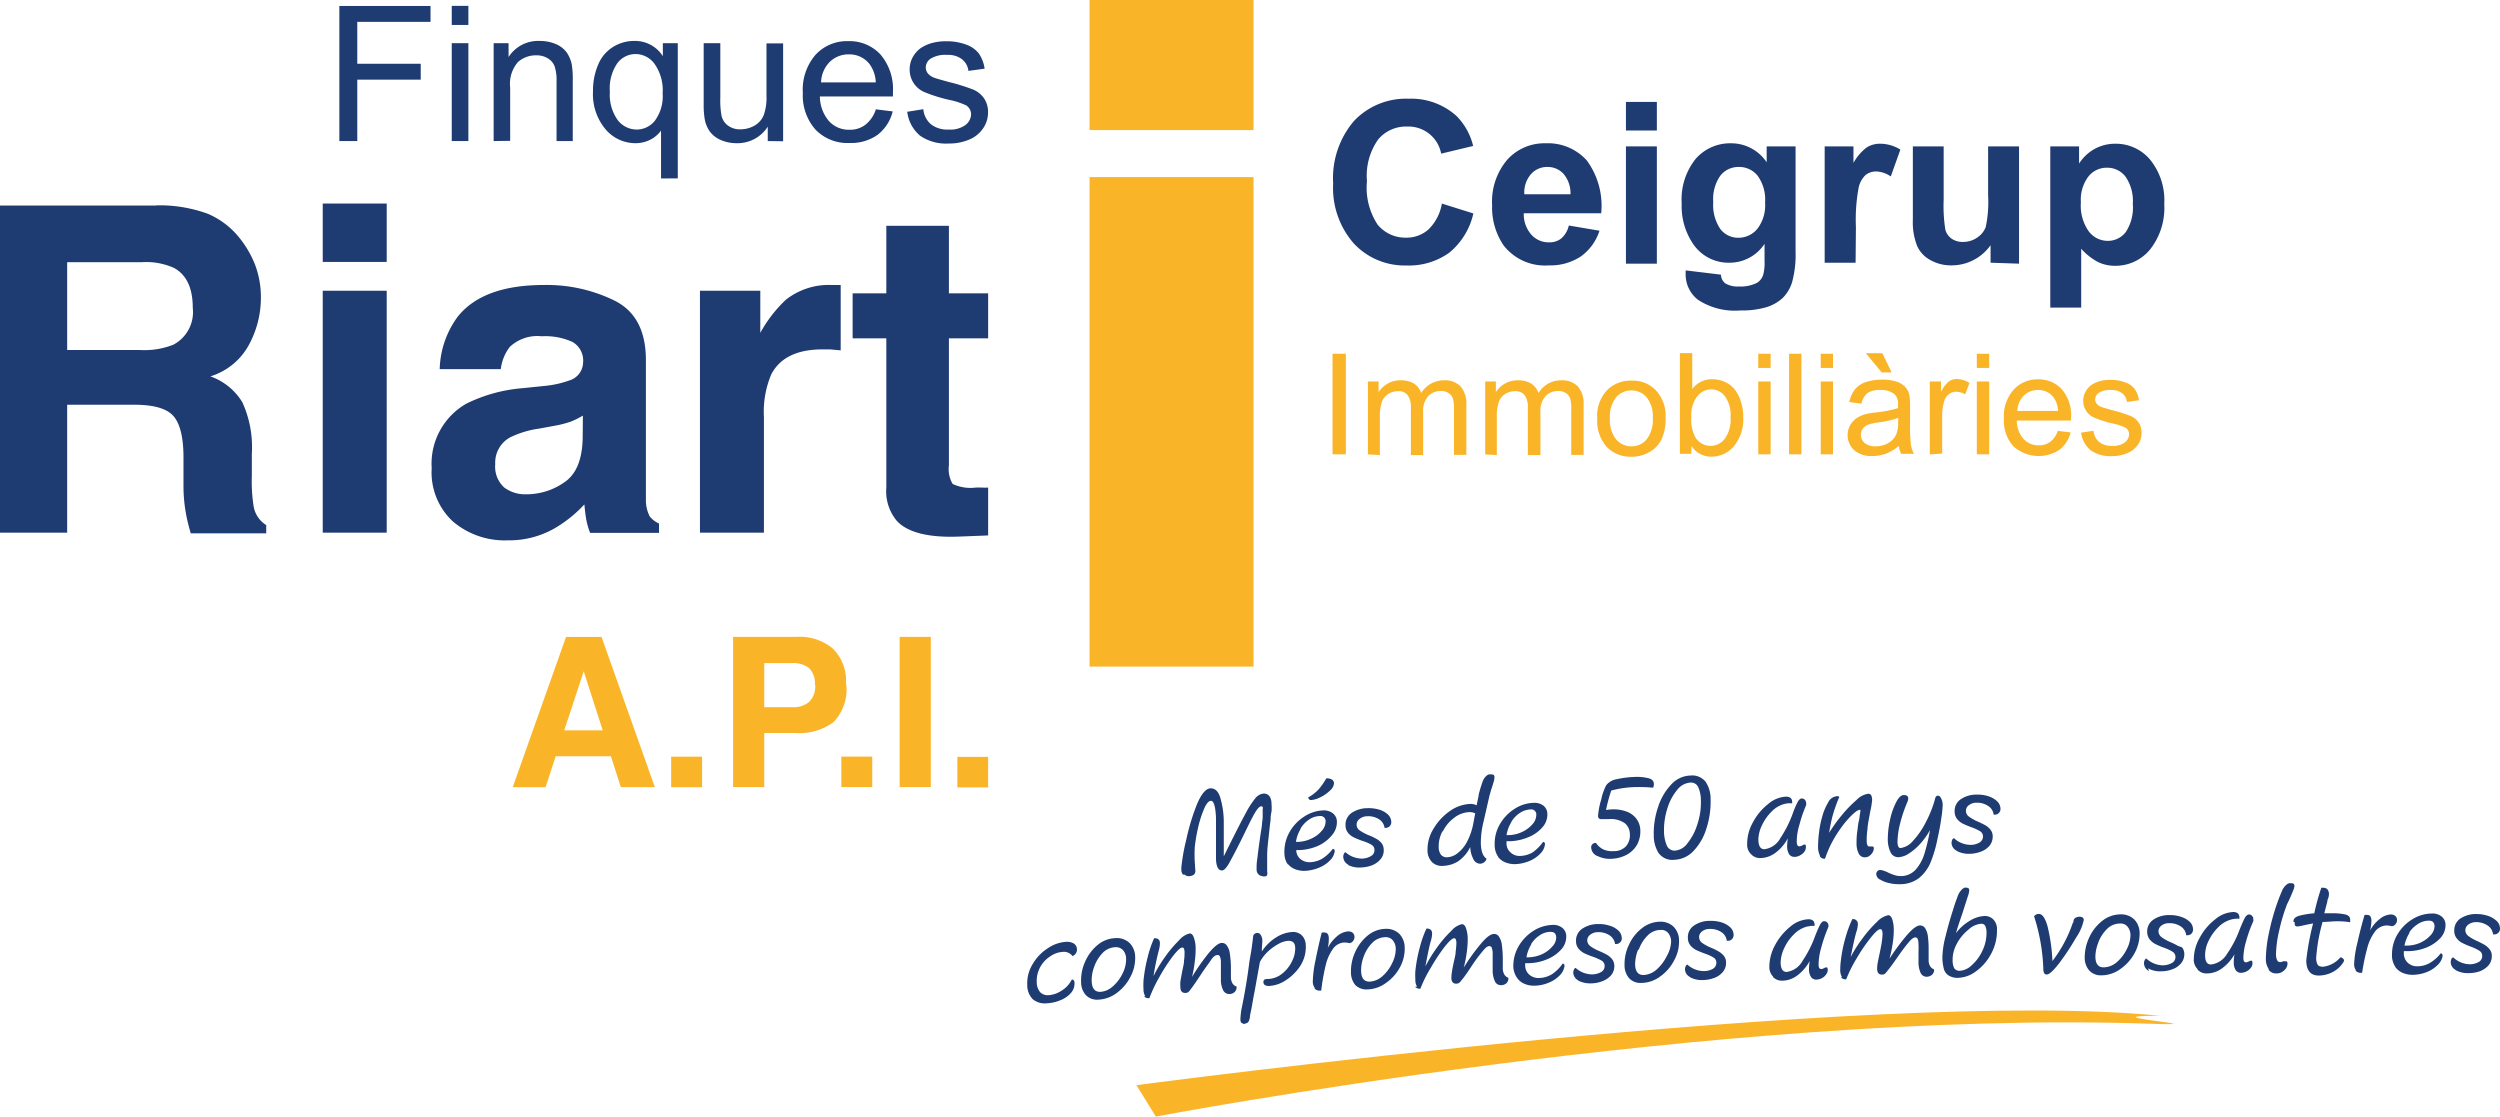
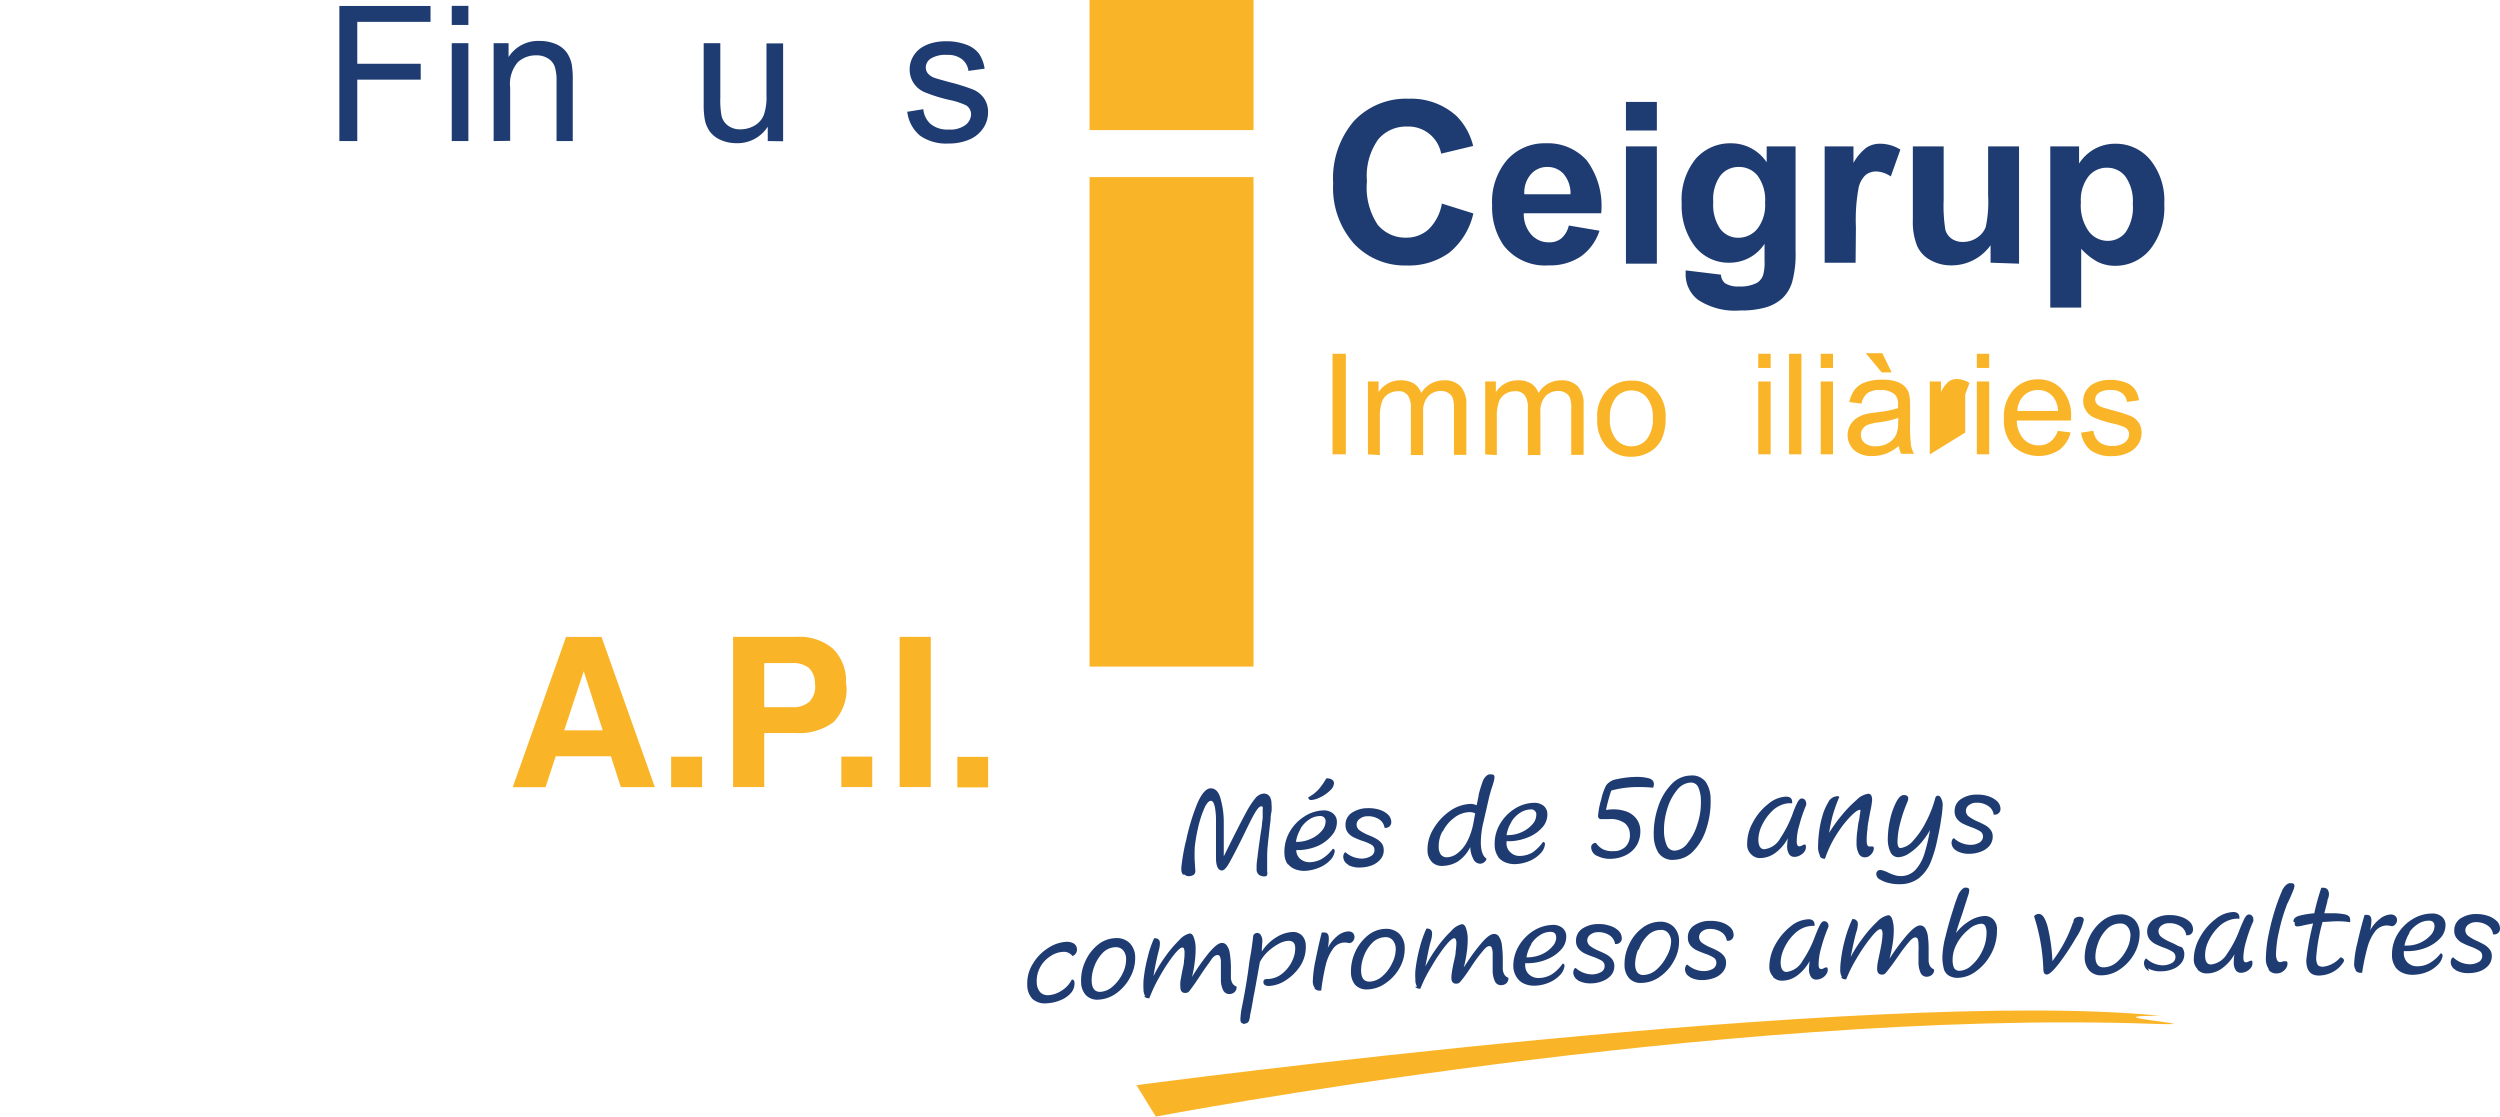
<svg xmlns="http://www.w3.org/2000/svg" viewBox="0 0 234.48 104.74">
  <defs>
    <style>.cls-1{fill:none;}.cls-2{clip-path:url(#clip-path);}.cls-3{fill:#1e3b72;}.cls-4{fill:#fab428;}</style>
    <clipPath id="clip-path" transform="translate(-303.7 -245.27)">
      <rect class="cls-1" width="841.89" height="595.28" />
    </clipPath>
  </defs>
  <g id="Capa_2" data-name="Capa 2">
    <g id="Capa_1-2" data-name="Capa 1">
      <g class="cls-2">
        <path class="cls-3" d="M438.89,264.35l3,.94a6.63,6.63,0,0,1-2.26,3.68,6.47,6.47,0,0,1-4,1.2,6.53,6.53,0,0,1-4.95-2.06,7.89,7.89,0,0,1-1.94-5.63,8.26,8.26,0,0,1,1.95-5.86,6.7,6.7,0,0,1,5.13-2.09,6.32,6.32,0,0,1,4.51,1.64,6,6,0,0,1,1.54,2.79l-3,.72a3.12,3.12,0,0,0-3.19-2.54,3.4,3.4,0,0,0-2.72,1.21,5.9,5.9,0,0,0-1.05,3.91,6.31,6.31,0,0,0,1,4.08,3.36,3.36,0,0,0,2.68,1.22,3.07,3.07,0,0,0,2.1-.78,4.44,4.44,0,0,0,1.25-2.43" transform="translate(-303.7 -245.27)" />
        <path class="cls-3" d="M451,263.49a2.81,2.81,0,0,0-.65-1.91,2,2,0,0,0-1.51-.65,2,2,0,0,0-1.56.69,2.61,2.61,0,0,0-.61,1.87Zm-.17,2.93,2.89.49a4.76,4.76,0,0,1-1.76,2.42,5.18,5.18,0,0,1-3,.83,4.9,4.9,0,0,1-4.23-1.87,6.29,6.29,0,0,1-1.08-3.77,6.05,6.05,0,0,1,1.42-4.27,4.68,4.68,0,0,1,3.6-1.54,4.89,4.89,0,0,1,3.86,1.61,7.18,7.18,0,0,1,1.35,4.95h-7.26a2.88,2.88,0,0,0,.7,2A2.17,2.17,0,0,0,449,268a1.75,1.75,0,0,0,1.14-.37,2.26,2.26,0,0,0,.7-1.2" transform="translate(-303.7 -245.27)" />
      </g>
      <path class="cls-3" d="M456.2,259h2.9v11h-2.9Zm0-4.17h2.9v2.68h-2.9Z" transform="translate(-303.7 -245.27)" />
      <g class="cls-2">
        <path class="cls-3" d="M464.39,264.21a4,4,0,0,0,.67,2.55,2.1,2.1,0,0,0,1.67.81,2.3,2.3,0,0,0,1.79-.83,3.61,3.61,0,0,0,.73-2.46,3.82,3.82,0,0,0-.7-2.53,2.21,2.21,0,0,0-1.77-.82,2.15,2.15,0,0,0-1.72.81,3.79,3.79,0,0,0-.67,2.47m-2.59,6.42,3.31.4a1.12,1.12,0,0,0,.38.8,2.24,2.24,0,0,0,1.3.31,3.44,3.44,0,0,0,1.7-.34,1.38,1.38,0,0,0,.58-.74,4.39,4.39,0,0,0,.13-1.33v-1.59a3.92,3.92,0,0,1-3.28,1.77,4,4,0,0,1-3.49-1.87,6.28,6.28,0,0,1-1-3.67,6.07,6.07,0,0,1,1.32-4.21,4.28,4.28,0,0,1,3.3-1.45,4,4,0,0,1,3.35,1.78V259h2.71v9.83a9.85,9.85,0,0,1-.32,2.89,3.56,3.56,0,0,1-.9,1.51,4,4,0,0,1-1.54.86,8.32,8.32,0,0,1-2.44.3,6.31,6.31,0,0,1-3.95-1,3,3,0,0,1-1.16-2.42c0-.09,0-.21,0-.35" transform="translate(-303.7 -245.27)" />
        <path class="cls-3" d="M477.74,269.91h-2.9V259h2.7v1.55a4.64,4.64,0,0,1,1.24-1.45,2.31,2.31,0,0,1,1.25-.35,3.63,3.63,0,0,1,1.91.55l-.9,2.52a2.59,2.59,0,0,0-1.36-.47,1.63,1.63,0,0,0-1,.33,2.32,2.32,0,0,0-.66,1.22,16.4,16.4,0,0,0-.25,3.67Z" transform="translate(-303.7 -245.27)" />
        <path class="cls-3" d="M490.4,269.91v-1.64a4.48,4.48,0,0,1-3.63,1.89,3.93,3.93,0,0,1-2-.49,2.79,2.79,0,0,1-1.27-1.36,6.07,6.07,0,0,1-.39-2.42V259H486v5a14.5,14.5,0,0,0,.16,2.83,1.56,1.56,0,0,0,.59.83,1.8,1.8,0,0,0,1.07.3,2.3,2.3,0,0,0,1.33-.41,2.05,2.05,0,0,0,.8-1,11.38,11.38,0,0,0,.22-2.95V259h2.9v11Z" transform="translate(-303.7 -245.27)" />
        <path class="cls-3" d="M498.87,264.25a4.17,4.17,0,0,0,.74,2.72,2.22,2.22,0,0,0,1.78.89,2.1,2.1,0,0,0,1.68-.81,4.17,4.17,0,0,0,.67-2.66,4,4,0,0,0-.69-2.56,2.15,2.15,0,0,0-1.71-.83,2.19,2.19,0,0,0-1.76.82,3.61,3.61,0,0,0-.71,2.43M496,259h2.7v1.61a4.09,4.09,0,0,1,1.42-1.35,4,4,0,0,1,2-.51,4.2,4.2,0,0,1,3.24,1.49,6.05,6.05,0,0,1,1.33,4.17,6.28,6.28,0,0,1-1.34,4.27,4.19,4.19,0,0,1-3.25,1.52,3.69,3.69,0,0,1-1.64-.36,5.82,5.82,0,0,1-1.56-1.24v5.52H496Z" transform="translate(-303.7 -245.27)" />
      </g>
      <rect class="cls-4" x="124.98" y="33.18" width="1.25" height="9.43" />
      <g class="cls-2">
        <path class="cls-4" d="M432,287.89v-6.84h1v1a2.57,2.57,0,0,1,.86-.81,2.41,2.41,0,0,1,1.21-.3,2.27,2.27,0,0,1,1.25.31,1.71,1.71,0,0,1,.68.88,2.49,2.49,0,0,1,2.12-1.19,2.07,2.07,0,0,1,1.56.56,2.43,2.43,0,0,1,.55,1.73v4.7h-1.16v-4.31a3,3,0,0,0-.11-1,.93.93,0,0,0-.41-.49,1.21,1.21,0,0,0-.69-.19,1.63,1.63,0,0,0-1.2.48,2.09,2.09,0,0,0-.48,1.53v4h-1.15v-4.45a1.91,1.91,0,0,0-.29-1.15,1.05,1.05,0,0,0-.92-.39,1.72,1.72,0,0,0-.91.26,1.46,1.46,0,0,0-.6.75,4.36,4.36,0,0,0-.19,1.43v3.55Z" transform="translate(-303.7 -245.27)" />
        <path class="cls-4" d="M443,287.89v-6.84h1v1a2.57,2.57,0,0,1,.86-.81,2.41,2.41,0,0,1,1.21-.3,2.27,2.27,0,0,1,1.25.31,1.71,1.71,0,0,1,.68.88,2.47,2.47,0,0,1,2.11-1.19,2.08,2.08,0,0,1,1.57.56,2.43,2.43,0,0,1,.55,1.73v4.7h-1.16v-4.31a3,3,0,0,0-.11-1,.93.93,0,0,0-.41-.49,1.23,1.23,0,0,0-.69-.19,1.63,1.63,0,0,0-1.2.48,2.09,2.09,0,0,0-.48,1.53v4H447v-4.45a1.91,1.91,0,0,0-.29-1.15,1.07,1.07,0,0,0-.92-.39,1.72,1.72,0,0,0-.91.26,1.41,1.41,0,0,0-.6.75,4.1,4.1,0,0,0-.19,1.43v3.55Z" transform="translate(-303.7 -245.27)" />
        <path class="cls-4" d="M454.7,284.47a2.9,2.9,0,0,0,.57,2,1.86,1.86,0,0,0,1.45.66,1.82,1.82,0,0,0,1.43-.66,3,3,0,0,0,.57-2,2.82,2.82,0,0,0-.57-1.92,1.83,1.83,0,0,0-1.43-.66,1.88,1.88,0,0,0-1.45.65,2.93,2.93,0,0,0-.57,2m-1.19,0a3.48,3.48,0,0,1,1.06-2.81,3.14,3.14,0,0,1,2.15-.76,3,3,0,0,1,2.3.92,3.5,3.5,0,0,1,.9,2.55,4.6,4.6,0,0,1-.4,2.08,2.82,2.82,0,0,1-1.15,1.17,3.37,3.37,0,0,1-1.65.42,3.08,3.08,0,0,1-2.32-.92,3.67,3.67,0,0,1-.89-2.65" transform="translate(-303.7 -245.27)" />
-         <path class="cls-4" d="M462.33,284.42a3.55,3.55,0,0,0,.33,1.77,1.66,1.66,0,0,0,2.8.24,3,3,0,0,0,.55-2,3.05,3.05,0,0,0-.53-2,1.61,1.61,0,0,0-1.29-.64,1.67,1.67,0,0,0-1.31.66,2.88,2.88,0,0,0-.55,1.91m0,3.47h-1.07v-9.44h1.16v3.37a2.26,2.26,0,0,1,1.87-.92,2.82,2.82,0,0,1,1.19.25,2.38,2.38,0,0,1,.93.72A3.42,3.42,0,0,1,467,283a4.45,4.45,0,0,1,.2,1.39,3.93,3.93,0,0,1-.86,2.71,2.73,2.73,0,0,1-2.09,1,2.18,2.18,0,0,1-1.9-1Z" transform="translate(-303.7 -245.27)" />
      </g>
      <path class="cls-4" d="M468.61,281.05h1.16v6.83h-1.16Zm0-2.6h1.16v1.33h-1.16Z" transform="translate(-303.7 -245.27)" />
      <rect class="cls-4" x="167.8" y="33.18" width="1.16" height="9.43" />
      <path class="cls-4" d="M474.47,281.05h1.15v6.83h-1.15Zm0-2.6h1.15v1.33h-1.15Z" transform="translate(-303.7 -245.27)" />
      <g class="cls-2">
        <path class="cls-4" d="M481.12,280.2h-.93l-1.49-1.8h1.55Zm.63,4.26a8.64,8.64,0,0,1-1.89.43,4.8,4.8,0,0,0-1,.23,1.09,1.09,0,0,0-.46.38,1,1,0,0,0,.19,1.32,1.51,1.51,0,0,0,1,.31,2.36,2.36,0,0,0,1.19-.29,1.78,1.78,0,0,0,.76-.8,2.71,2.71,0,0,0,.19-1.16Zm.1,2.58a4.16,4.16,0,0,1-1.24.77,3.59,3.59,0,0,1-1.28.23,2.46,2.46,0,0,1-1.73-.55,1.93,1.93,0,0,1-.38-2.32,2.05,2.05,0,0,1,.6-.67,2.92,2.92,0,0,1,.84-.38,7.22,7.22,0,0,1,1-.17,10.77,10.77,0,0,0,2.06-.4c0-.16,0-.26,0-.31a1.25,1.25,0,0,0-.33-1,2,2,0,0,0-1.32-.39,2.06,2.06,0,0,0-1.21.28,1.72,1.72,0,0,0-.57,1l-1.14-.15a2.94,2.94,0,0,1,.51-1.17,2.23,2.23,0,0,1,1-.69,4.55,4.55,0,0,1,1.55-.24,4.07,4.07,0,0,1,1.42.2,1.88,1.88,0,0,1,.8.52,1.65,1.65,0,0,1,.36.79,6.3,6.3,0,0,1,.06,1.07V285a15.64,15.64,0,0,0,.08,2,2.57,2.57,0,0,0,.29.83h-1.21a2.41,2.41,0,0,1-.23-.85" transform="translate(-303.7 -245.27)" />
-         <path class="cls-4" d="M484.7,287.89v-6.84h1.05v1a2.73,2.73,0,0,1,.73-1,1.28,1.28,0,0,1,.75-.23,2.26,2.26,0,0,1,1.19.37l-.4,1.07a1.73,1.73,0,0,0-.85-.25,1.12,1.12,0,0,0-.68.23,1.22,1.22,0,0,0-.43.64,4.45,4.45,0,0,0-.2,1.35v3.58Z" transform="translate(-303.7 -245.27)" />
+         <path class="cls-4" d="M484.7,287.89v-6.84h1.05v1a2.73,2.73,0,0,1,.73-1,1.28,1.28,0,0,1,.75-.23,2.26,2.26,0,0,1,1.19.37l-.4,1.07v3.58Z" transform="translate(-303.7 -245.27)" />
      </g>
      <path class="cls-4" d="M489.11,281.05h1.16v6.83h-1.16Zm0-2.6h1.16v1.33h-1.16Z" transform="translate(-303.7 -245.27)" />
      <g class="cls-2">
        <path class="cls-4" d="M492.91,283.81h3.82a2.31,2.31,0,0,0-.44-1.29,1.77,1.77,0,0,0-1.44-.67,1.86,1.86,0,0,0-1.34.53,2.16,2.16,0,0,0-.6,1.43m3.8,1.87,1.2.15a3,3,0,0,1-1.05,1.63,3.55,3.55,0,0,1-4.33-.34,3.6,3.6,0,0,1-.88-2.59,3.74,3.74,0,0,1,.89-2.68,3,3,0,0,1,2.3-1,2.93,2.93,0,0,1,2.24.93,3.71,3.71,0,0,1,.87,2.63c0,.06,0,.17,0,.3h-5.09a2.62,2.62,0,0,0,.63,1.73,1.89,1.89,0,0,0,1.43.6,1.73,1.73,0,0,0,1.09-.34,2.17,2.17,0,0,0,.71-1.07" transform="translate(-303.7 -245.27)" />
        <path class="cls-4" d="M498.9,285.85l1.15-.18a1.59,1.59,0,0,0,.53,1.05,1.87,1.87,0,0,0,1.24.37,1.79,1.79,0,0,0,1.18-.33,1,1,0,0,0,.39-.76.72.72,0,0,0-.34-.62,5.42,5.42,0,0,0-1.19-.39,9.63,9.63,0,0,1-1.76-.56,1.65,1.65,0,0,1-.75-.65,1.69,1.69,0,0,1-.26-.91,1.76,1.76,0,0,1,.21-.85,1.88,1.88,0,0,1,.57-.65,2.7,2.7,0,0,1,.74-.34,3.56,3.56,0,0,1,1-.13,3.79,3.79,0,0,1,1.41.23,1.82,1.82,0,0,1,.9.63,2.4,2.4,0,0,1,.4,1.05l-1.13.16a1.2,1.2,0,0,0-.45-.82,1.64,1.64,0,0,0-1.05-.3,1.9,1.9,0,0,0-1.13.26.78.78,0,0,0-.35.62.63.63,0,0,0,.15.41,1,1,0,0,0,.44.3q.18.07,1,.3a14.75,14.75,0,0,1,1.72.54,1.71,1.71,0,0,1,.76.61,1.63,1.63,0,0,1,.28,1,1.92,1.92,0,0,1-.34,1.09,2.22,2.22,0,0,1-1,.79,3.46,3.46,0,0,1-1.44.28,3.21,3.21,0,0,1-2-.55,2.62,2.62,0,0,1-.89-1.64" transform="translate(-303.7 -245.27)" />
      </g>
      <rect class="cls-4" x="102.19" width="15.38" height="12.2" />
      <rect class="cls-4" x="102.19" y="16.61" width="15.38" height="45.91" />
      <polygon class="cls-3" points="31.83 13.23 31.83 0.56 40.38 0.56 40.38 2.05 33.51 2.05 33.51 5.98 39.46 5.98 39.46 7.47 33.51 7.47 33.51 13.23 31.83 13.23" />
      <path class="cls-3" d="M346.07,249.32h1.56v9.18h-1.56Zm0-3.5h1.56v1.79h-1.56Z" transform="translate(-303.7 -245.27)" />
      <g class="cls-2">
        <path class="cls-3" d="M350,258.5v-9.18h1.4v1.3a3.29,3.29,0,0,1,2.92-1.51,3.87,3.87,0,0,1,1.53.3,2.44,2.44,0,0,1,1,.78,3,3,0,0,1,.48,1.15,8.54,8.54,0,0,1,.09,1.51v5.65H355.9v-5.59a4.21,4.21,0,0,0-.18-1.42,1.5,1.5,0,0,0-.64-.75,2,2,0,0,0-1.09-.28,2.51,2.51,0,0,0-1.71.63,3.11,3.11,0,0,0-.73,2.39v5Z" transform="translate(-303.7 -245.27)" />
-         <path class="cls-3" d="M360.9,253.88a4.1,4.1,0,0,0,.74,2.66,2.26,2.26,0,0,0,1.78.88,2.17,2.17,0,0,0,1.71-.84,3.85,3.85,0,0,0,.72-2.56,4.27,4.27,0,0,0-.76-2.76,2.21,2.21,0,0,0-1.77-.92,2.13,2.13,0,0,0-1.72.86,4.17,4.17,0,0,0-.7,2.68m4.8,8.13v-4.49a2.88,2.88,0,0,1-1,.85,3.06,3.06,0,0,1-1.39.33,3.66,3.66,0,0,1-2.81-1.3,5.12,5.12,0,0,1-1.18-3.58,6.13,6.13,0,0,1,.48-2.48,3.53,3.53,0,0,1,1.39-1.66,3.72,3.72,0,0,1,2-.57,3.08,3.08,0,0,1,2.68,1.43v-1.22h1.4V262Z" transform="translate(-303.7 -245.27)" />
        <path class="cls-3" d="M375.71,258.5v-1.35a3.36,3.36,0,0,1-2.92,1.55,3.64,3.64,0,0,1-1.51-.31,2.5,2.5,0,0,1-1-.78,2.86,2.86,0,0,1-.48-1.15,8.19,8.19,0,0,1-.1-1.46v-5.68h1.56v5.09a8.33,8.33,0,0,0,.1,1.64,1.55,1.55,0,0,0,.62,1,1.87,1.87,0,0,0,1.17.35,2.66,2.66,0,0,0,1.32-.35,2,2,0,0,0,.87-1,4.93,4.93,0,0,0,.25-1.8v-4.91h1.56v9.18Z" transform="translate(-303.7 -245.27)" />
-         <path class="cls-3" d="M380.71,253h5.13a3.1,3.1,0,0,0-.59-1.73,2.39,2.39,0,0,0-1.93-.9,2.51,2.51,0,0,0-1.8.71,2.83,2.83,0,0,0-.81,1.92m5.11,2.52,1.61.2a4,4,0,0,1-1.41,2.19,4.3,4.3,0,0,1-2.63.77,4.17,4.17,0,0,1-3.19-1.24A4.81,4.81,0,0,1,379,254a5,5,0,0,1,1.19-3.59,4,4,0,0,1,3.09-1.28,3.94,3.94,0,0,1,3,1.25,5,5,0,0,1,1.17,3.53c0,.09,0,.23,0,.41h-6.85a3.57,3.57,0,0,0,.86,2.32,2.52,2.52,0,0,0,1.92.8,2.37,2.37,0,0,0,1.46-.45,3,3,0,0,0,1-1.43" transform="translate(-303.7 -245.27)" />
        <path class="cls-3" d="M388.76,255.76l1.54-.25a2.1,2.1,0,0,0,.72,1.42,2.5,2.5,0,0,0,1.65.49,2.42,2.42,0,0,0,1.59-.43,1.31,1.31,0,0,0,.52-1,1,1,0,0,0-.45-.83,6.86,6.86,0,0,0-1.59-.52,14.5,14.5,0,0,1-2.38-.75,2.28,2.28,0,0,1-1.34-2.11,2.31,2.31,0,0,1,.28-1.13,2.55,2.55,0,0,1,.76-.87,3.52,3.52,0,0,1,1-.46,4.89,4.89,0,0,1,1.35-.18,5.29,5.29,0,0,1,1.9.31,2.64,2.64,0,0,1,1.2.84,3.35,3.35,0,0,1,.54,1.42l-1.52.21a1.62,1.62,0,0,0-.61-1.1,2.14,2.14,0,0,0-1.4-.4,2.61,2.61,0,0,0-1.53.35,1,1,0,0,0-.46.83.92.92,0,0,0,.19.55,1.47,1.47,0,0,0,.6.41c.15.06.61.19,1.37.4a18.55,18.55,0,0,1,2.31.72,2.37,2.37,0,0,1,1,.82,2.24,2.24,0,0,1,.37,1.33,2.59,2.59,0,0,1-.45,1.46,2.92,2.92,0,0,1-1.31,1.07,4.8,4.8,0,0,1-1.94.37A4.26,4.26,0,0,1,390,258a3.44,3.44,0,0,1-1.2-2.2" transform="translate(-303.7 -245.27)" />
-         <path class="cls-3" d="M386.83,277v14a4.32,4.32,0,0,0,1,3.14c1,1.07,2.94,1.56,5.74,1.46l2.81-.11V291a5.68,5.68,0,0,1-.59,0h-.57a3.92,3.92,0,0,1-2.17-.34,2.76,2.76,0,0,1-.35-1.74V277h3.68v-4.22H392.7v-6.33h-5.87v6.33h-3.16V277Zm-5.1-5a6.51,6.51,0,0,0-4.33,1.39,12.54,12.54,0,0,0-2.39,3.1v-3.95h-5.66v22.69h6V284.38a9,9,0,0,1,.69-4q1.23-2.34,4.8-2.34l.71,0,1,.09V272l-.51,0h-.28m-29.07,9.68a14.54,14.54,0,0,0-5.25,1.45,6.48,6.48,0,0,0-3.25,6.06,6.26,6.26,0,0,0,2,5,7.5,7.5,0,0,0,5.12,1.76,8.59,8.59,0,0,0,4.36-1.1,12.07,12.07,0,0,0,2.84-2.27c.05.52.1,1,.17,1.38a6.73,6.73,0,0,0,.37,1.29h6.46v-.88a2.23,2.23,0,0,1-.88-.68,3.38,3.38,0,0,1-.35-1.59c0-1,0-1.9,0-2.62V279.05q0-4.1-2.91-5.57a14.41,14.41,0,0,0-6.65-1.48q-5.75,0-8.11,3a8.67,8.67,0,0,0-1.67,4.89h5.73a4.26,4.26,0,0,1,.84-2.08,3.77,3.77,0,0,1,3-1,6.16,6.16,0,0,1,2.88.53,2,2,0,0,1,1,1.92,1.8,1.8,0,0,1-1.28,1.69,9.47,9.47,0,0,1-2.37.52Zm5.66,4.72c-.05,2-.61,3.35-1.71,4.1a6.18,6.18,0,0,1-3.58,1.13A3.27,3.27,0,0,1,351,291a2.63,2.63,0,0,1-.85-2.2,2.69,2.69,0,0,1,1.4-2.51,9,9,0,0,1,2.72-.82l1.35-.25a10,10,0,0,0,1.6-.4,7.67,7.67,0,0,0,1.15-.57Zm-24.38,8.83h6V272.54h-6Zm6-30.87h-6v5.48h6Zm-21.58.19H303.7v30.68H310v-12h6.26c1.78,0,3,.32,3.65,1s1,2,1,3.92l0,2.85a14.41,14.41,0,0,0,.27,2.64c.08.42.22,1,.41,1.65h7.08v-.77a2.58,2.58,0,0,1-1.18-1.75,14.85,14.85,0,0,1-.17-2.85V287.8a10.1,10.1,0,0,0-.89-4.8,5.73,5.73,0,0,0-3-2.43,6.16,6.16,0,0,0,3.64-3,9.26,9.26,0,0,0,1.1-4.3,8.61,8.61,0,0,0-.57-3.23,9.65,9.65,0,0,0-1.54-2.58,7.6,7.6,0,0,0-2.87-2.14,13.26,13.26,0,0,0-4.84-.79m-1.33,5.33a6.37,6.37,0,0,1,3,.54c1.17.64,1.76,1.88,1.76,3.74a3.46,3.46,0,0,1-1.82,3.46,7.35,7.35,0,0,1-3.08.5H310v-8.24Z" transform="translate(-303.7 -245.27)" />
        <path class="cls-4" d="M393.49,319.12h2.89v-2.86h-2.89ZM391,305h-2.92v14.09H391Zm-8.39,14.09h2.9v-2.86h-2.9Zm.43-9.63a4.25,4.25,0,0,0-1.24-3.37,4.87,4.87,0,0,0-3.34-1.09h-6v14.09h2.92v-5.07h2.93a5.39,5.39,0,0,0,3.54-1,4.39,4.39,0,0,0,1.23-3.53m-2.92,0a2.1,2.1,0,0,1-.56,1.61,2.29,2.29,0,0,1-1.57.5h-2.65v-4.14H378a2.39,2.39,0,0,1,1.57.46,2,2,0,0,1,.56,1.57m-13.48,9.61h2.9v-2.86h-2.9Zm-14.86,0h3.08l.95-2.9H361l.93,2.9h3.19l-5-14.09h-3.33Zm6.66-10.87,1.78,5.54h-3.61Z" transform="translate(-303.7 -245.27)" />
        <path class="cls-4" d="M412.11,350l-1.82-2.95s69.1-9.2,96-6.51c-7.37,0,6.23,1-.86.75-40.22-1.38-93.35,8.71-93.35,8.71" transform="translate(-303.7 -245.27)" />
        <path class="cls-3" d="M487.21,325.07a2.39,2.39,0,0,0,1.25.28,3.16,3.16,0,0,0,1-.19,2,2,0,0,0,.82-.54,1.37,1.37,0,0,0,.32-.92,1,1,0,0,0-.2-.6,1.81,1.81,0,0,0-.46-.41c-.18-.1-.42-.22-.71-.35a4.24,4.24,0,0,1-.86-.48.65.65,0,0,1-.28-.54.62.62,0,0,1,.28-.53,1.07,1.07,0,0,1,.7-.23,1.82,1.82,0,0,1,1.08.29,1.11,1.11,0,0,1,.54.83h.11a.5.5,0,0,0,.37-.15.54.54,0,0,0,.16-.41,1,1,0,0,0-.32-.7,2.11,2.11,0,0,0-.82-.47,3.09,3.09,0,0,0-1.06-.15,2.56,2.56,0,0,0-1.52.43,1.3,1.3,0,0,0-.58,1.15,1.1,1.1,0,0,0,.22.69,1.6,1.6,0,0,0,.53.44,7.68,7.68,0,0,0,.8.34,4.47,4.47,0,0,1,.83.38.56.56,0,0,1,.28.47.66.66,0,0,1-.34.6,1.64,1.64,0,0,1-.86.21,2.31,2.31,0,0,1-1.53-.63.3.3,0,0,0-.16.17.7.7,0,0,0-.06.3.85.85,0,0,0,.48.71M480,327.74a2.71,2.71,0,0,0,.86.35,3.78,3.78,0,0,0,1,.11,2.91,2.91,0,0,0,1.82-.57,3.75,3.75,0,0,0,1.08-1.44,12,12,0,0,0,.65-2.19c.17-.75.29-1.42.37-2a9.41,9.41,0,0,0,.13-1.29,1.35,1.35,0,0,0-.14-.54c-.08-.18-.18-.27-.31-.27s-.22.09-.26.27a10.67,10.67,0,0,1-.88,2.23,7.57,7.57,0,0,1-1.2,1.74,1.84,1.84,0,0,1-1.17.67c-.18,0-.27-.19-.28-.57a7.33,7.33,0,0,1,.25-1.75,13.09,13.09,0,0,1,.63-1.89,1.3,1.3,0,0,0,.13-.43v0c0-.22-.14-.33-.41-.33s-.51.24-.74.7a6.78,6.78,0,0,0-.57,1.67,8.56,8.56,0,0,0-.2,1.77,2.81,2.81,0,0,0,.26,1.23.8.8,0,0,0,.74.46,2,2,0,0,0,1-.36,5.27,5.27,0,0,0,1.07-.93,6.84,6.84,0,0,0,.89-1.26,17.37,17.37,0,0,1-.53,2.24,4,4,0,0,1-.83,1.49,1.87,1.87,0,0,1-1.38.59,1.9,1.9,0,0,1-.58-.09,4.82,4.82,0,0,1-.63-.25,2.83,2.83,0,0,0-.42-.17,1,1,0,0,0-.32-.06.37.37,0,0,0-.26.12.39.39,0,0,0-.09.28.62.62,0,0,0,.35.5m-5.64-2.19a.46.46,0,0,0,.43.23h.05a11.18,11.18,0,0,1,.57-1.37,11.35,11.35,0,0,1,.81-1.35,9.39,9.39,0,0,1,1.07-1.3c.37-.37.64-.56.81-.56a.08.08,0,0,1,.06,0s0,0,0,.08a3.18,3.18,0,0,1-.07.47s0,.21-.08.51-.09.64-.15,1a7.45,7.45,0,0,0-.06,1.05,2.07,2.07,0,0,0,.21,1,.63.63,0,0,0,.61.34.7.7,0,0,0,.3-.08,1,1,0,0,0,.35-.33.78.78,0,0,0,.15-.44c0-.12-.06-.17-.17-.17h-.16l-.11,0c-.15,0-.23-.19-.23-.56a7.12,7.12,0,0,1,.08-1.1c0-.32.12-.86.25-1.6a7.85,7.85,0,0,0,.18-1.08,1.1,1.1,0,0,0-.08-.45.32.32,0,0,0-.31-.15,1.94,1.94,0,0,0-1.08.59,11.5,11.5,0,0,0-1.4,1.45,14.4,14.4,0,0,0-1.16,1.62,15.39,15.39,0,0,1,.33-1.62,15.11,15.11,0,0,1,.62-1.74.15.15,0,0,0-.1-.07l-.15,0a1,1,0,0,0-.79.58,5.22,5.22,0,0,0-.56,1.33,9.21,9.21,0,0,0-.28,1.34,11.92,11.92,0,0,0-.11,1.47,1.74,1.74,0,0,0,.16.81m-6.42-.07a1.12,1.12,0,0,0,.86.34,2.44,2.44,0,0,0,1.45-.53,4,4,0,0,0,1.11-1.32,6.87,6.87,0,0,0-.06.73,1.43,1.43,0,0,0,.19.77.61.61,0,0,0,.51.24,1.08,1.08,0,0,0,.52-.15,1.12,1.12,0,0,0,.4-.34.7.7,0,0,0,.14-.42c0-.17,0-.25-.14-.25a.52.52,0,0,0-.21.09.68.68,0,0,1-.26.08c-.16,0-.24-.13-.25-.41v-.08a5.53,5.53,0,0,1,.25-1.53,12.83,12.83,0,0,1,.63-1.84.51.51,0,0,0,0-.22.5.5,0,0,0-.12-.29.4.4,0,0,0-.29-.12c-.15,0-.29.14-.42.4a8.67,8.67,0,0,0-.42,1,10.85,10.85,0,0,1-1.16,2.31,2,2,0,0,1-1.5,1.05c-.37,0-.55-.28-.57-.87a3.21,3.21,0,0,1,.33-1.36,4.63,4.63,0,0,1,.92-1.31,2.59,2.59,0,0,1,1.25-.72,1.93,1.93,0,0,1,.35-.05l.32,0a.49.49,0,0,0,0-.12c0-.34-.21-.51-.6-.5a2.78,2.78,0,0,0-1.65.69,5.37,5.37,0,0,0-1.43,1.72,4.08,4.08,0,0,0-.54,2.09,1.2,1.2,0,0,0,.34.87m-7.82-4.28a5,5,0,0,1,.92-1.73,1.72,1.72,0,0,1,1.22-.68.74.74,0,0,1,.76.45,3.12,3.12,0,0,1,.24,1.27,6.34,6.34,0,0,1-.33,2.19,5.27,5.27,0,0,1-.92,1.77,1.6,1.6,0,0,1-1.15.7.79.79,0,0,1-.81-.51,3.56,3.56,0,0,1-.25-1.25,6.76,6.76,0,0,1,.32-2.21m-.84,4.18a1.59,1.59,0,0,0,1.5.65,2.56,2.56,0,0,0,1.76-.8,5.22,5.22,0,0,0,1.22-2.08,8.12,8.12,0,0,0,.41-2.83,2.85,2.85,0,0,0-.47-1.61,1.61,1.61,0,0,0-1.43-.58,2.51,2.51,0,0,0-1.79.84,5.41,5.41,0,0,0-1.23,2.1,7.63,7.63,0,0,0-.41,2.68,3.11,3.11,0,0,0,.44,1.63m-5.75.28a2.56,2.56,0,0,0,1.29.28,3.33,3.33,0,0,0,1.44-.36,2.47,2.47,0,0,0,1-.94,2.62,2.62,0,0,0,.32-1.35,1.86,1.86,0,0,0-.38-1.12,2,2,0,0,0-.94-.67,3.51,3.51,0,0,0-1.28-.2,4.65,4.65,0,0,0-.62.06,16,16,0,0,1,.49-1.82,9.4,9.4,0,0,1,2.34-.33,14.44,14.44,0,0,1,1.59.06.8.8,0,0,0,.07-.34c0-.28-.17-.46-.5-.55a4.62,4.62,0,0,0-1.29-.12,9,9,0,0,0-1.68.21,1.55,1.55,0,0,0-1,.57,5.14,5.14,0,0,0-.47,1.35,6.84,6.84,0,0,0-.29,1.46.35.35,0,0,0,.08.3.37.37,0,0,0,.26.07l.25,0,.36,0a2.27,2.27,0,0,1,1.58.4,1.36,1.36,0,0,1,.45,1,1.58,1.58,0,0,1-.38,1.16,1.55,1.55,0,0,1-1.15.44,2,2,0,0,1-1-.18,1.83,1.83,0,0,1-.65-.59.43.43,0,0,0-.31.1.39.39,0,0,0-.14.33.91.91,0,0,0,.58.8m-8.08-3.19a2.64,2.64,0,0,1,.81-.85,1.89,1.89,0,0,1,1-.33.47.47,0,0,1,.54.53,1.31,1.31,0,0,1-.35.85,2.94,2.94,0,0,1-1,.74,3.15,3.15,0,0,1-1.27.29H445a3.31,3.31,0,0,1,.46-1.23m-1.28,3.23a1.58,1.58,0,0,0,.75.57,2.4,2.4,0,0,0,.86.15,3.81,3.81,0,0,0,1.37-.3,2.94,2.94,0,0,0,1-.68,1.46,1.46,0,0,0,.43-.78.42.42,0,0,0,0-.23.25.25,0,0,0-.16-.1,4.11,4.11,0,0,1-1,1,2.44,2.44,0,0,1-1.17.32,1.19,1.19,0,0,1-.86-.31,1.09,1.09,0,0,1-.4-.87v-.2h.32a4.84,4.84,0,0,0,1.73-.38,3.39,3.39,0,0,0,1.31-.92,1.79,1.79,0,0,0,.47-1.26,1,1,0,0,0-.36-.77,1.4,1.4,0,0,0-.94-.27,3.48,3.48,0,0,0-1.77.56,4.14,4.14,0,0,0-1.38,1.44,3.59,3.59,0,0,0-.49,1.95,1.86,1.86,0,0,0,.34,1.12m-5.21-2.38a3.5,3.5,0,0,1,1.05-1.27,2.45,2.45,0,0,1,1.46-.55h0a1.12,1.12,0,0,1,.53.12l-.17.92a6.13,6.13,0,0,1-.67,1.88,3.24,3.24,0,0,1-.9,1,1.65,1.65,0,0,1-.85.31.71.71,0,0,1-.61-.22,1.19,1.19,0,0,1-.22-.76,2.89,2.89,0,0,1,.36-1.46m-1,2.89a1.33,1.33,0,0,0,1.07.36,2.84,2.84,0,0,0,1.35-.4,3.41,3.41,0,0,0,1.18-1.37,2.47,2.47,0,0,0,.27,1.09.72.72,0,0,0,.67.48.67.67,0,0,0,.39-.16.48.48,0,0,0,.19-.32c-.33-.21-.51-.69-.53-1.44a8.32,8.32,0,0,1,.26-2.05l.55-2.41.16-.56c.08-.22.15-.46.22-.69a1.92,1.92,0,0,0,.09-.51c0-.16-.1-.24-.29-.24a1.17,1.17,0,0,0-.22,0,.75.75,0,0,0-.2.1,1.31,1.31,0,0,0-.43.66,11.46,11.46,0,0,0-.34,1.14c0,.13-.09.46-.19,1a1.36,1.36,0,0,0-.61-.13,3.6,3.6,0,0,0-1.93.69,5.26,5.26,0,0,0-1.52,1.66,3.67,3.67,0,0,0-.55,2,1.53,1.53,0,0,0,.41,1.09m-7.88.28a2.33,2.33,0,0,0,1.26.24,3.11,3.11,0,0,0,1-.2,2,2,0,0,0,.8-.57,1.24,1.24,0,0,0,.3-.92,1,1,0,0,0-.21-.6,1.61,1.61,0,0,0-.47-.39,5,5,0,0,0-.72-.34,4.34,4.34,0,0,1-.86-.46.65.65,0,0,1,0-1.07,1.1,1.1,0,0,1,.7-.25,1.86,1.86,0,0,1,1.09.26,1.12,1.12,0,0,1,.55.83h.12a.53.53,0,0,0,.51-.58,1,1,0,0,0-.33-.69,2.07,2.07,0,0,0-.83-.45,3.45,3.45,0,0,0-1.07-.13,2.68,2.68,0,0,0-1.51.46,1.33,1.33,0,0,0-.55,1.17,1.11,1.11,0,0,0,.24.69,1.58,1.58,0,0,0,.54.42,7.34,7.34,0,0,0,.81.33,3.87,3.87,0,0,1,.84.36.53.53,0,0,1,.28.46.62.62,0,0,1-.32.6,1.7,1.7,0,0,1-.85.24,2.36,2.36,0,0,1-1.55-.6.32.32,0,0,0-.15.17.62.62,0,0,0-.05.31.85.85,0,0,0,.49.7m-3.69-6.13a.24.24,0,0,0,.17.06,2.27,2.27,0,0,0,.89-.27,3.29,3.29,0,0,0,.9-.63,1,1,0,0,0,.37-.69.42.42,0,0,0-.23-.35.85.85,0,0,0-.5-.09,6.24,6.24,0,0,1-.69,1,3.9,3.9,0,0,1-1,.78.21.21,0,0,0,.07.15m-.8,2.79a2.68,2.68,0,0,1,.81-.86,1.83,1.83,0,0,1,1-.33.48.48,0,0,1,.55.53,1.29,1.29,0,0,1-.35.84,2.71,2.71,0,0,1-1,.75,3.09,3.09,0,0,1-1.43.3,3.25,3.25,0,0,1,.45-1.23m-1.25,3.25a1.64,1.64,0,0,0,.76.56,2.35,2.35,0,0,0,.86.14,3.82,3.82,0,0,0,1.37-.31,2.87,2.87,0,0,0,1-.67,1.47,1.47,0,0,0,.43-.77.38.38,0,0,0,0-.22.25.25,0,0,0-.16-.1,3.79,3.79,0,0,1-1,.93,2.49,2.49,0,0,1-1.16.33,1.33,1.33,0,0,1-.87-.29,1.09,1.09,0,0,1-.4-.83V325h.32a4.86,4.86,0,0,0,1.73-.4,3.62,3.62,0,0,0,1.3-1,1.87,1.87,0,0,0,.46-1.29,1,1,0,0,0-.38-.76,1.39,1.39,0,0,0-.94-.27,3.46,3.46,0,0,0-1.76.59,4.09,4.09,0,0,0-1.37,1.46,3.71,3.71,0,0,0-.47,2,1.85,1.85,0,0,0,.35,1.07m-9.71.9a.54.54,0,0,0,.4.15.92.92,0,0,0,.45-.13.48.48,0,0,0,.15-.44l-.05-.76a13.28,13.28,0,0,1,0-1.39,14.34,14.34,0,0,1,.3-1.78,10.48,10.48,0,0,1,.57-1.81c.21-.49.43-.75.64-.76h0c.28,0,.43.52.48,1.58l0,.37v.79c0,.3,0,.53,0,.68,0,.89,0,1.54,0,1.93,0,.8.22,1.2.57,1.18.19,0,.43-.26.71-.77s.69-1.28,1.19-2.3.82-1.69,1.1-2.19.5-.75.67-.75a.14.14,0,0,1,.14.06.59.59,0,0,1,0,.23c0,.11,0,.38,0,.82l-.06.44c0,.28-.09.72-.18,1.33-.12.87-.21,1.52-.26,2a5,5,0,0,0-.07,1,.63.63,0,0,0,.26.57.9.9,0,0,0,.5.12.22.22,0,0,0,.23-.14.89.89,0,0,0,0-.35c0-.37,0-.84,0-1.43s.07-1.17.14-1.79.1-1,.18-1.56q0-.44.09-.81a4.16,4.16,0,0,0,0-.69c0-.67-.28-1-.74-1a1.13,1.13,0,0,0-.78.44,8.1,8.1,0,0,0-.89,1.38c-.35.64-.91,1.73-1.68,3.28l-.39.79c0-1.51,0-2.61,0-3.29a8.09,8.09,0,0,0-.36-2.32c-.19-.53-.49-.79-.9-.77s-.85.52-1.26,1.51a20.36,20.36,0,0,0-1,3.32,18.15,18.15,0,0,0-.46,2.6,2.07,2.07,0,0,0,0,.21.76.76,0,0,0,.15.45" transform="translate(-303.7 -245.27)" />
        <path class="cls-3" d="M534,336.25a2.29,2.29,0,0,0,1.25.29,3.11,3.11,0,0,0,1-.16,2.06,2.06,0,0,0,.83-.54,1.31,1.31,0,0,0,.33-.91.92.92,0,0,0-.19-.6,1.79,1.79,0,0,0-.45-.42c-.18-.11-.42-.23-.71-.37a4.12,4.12,0,0,1-.85-.48.7.7,0,0,1-.28-.55.67.67,0,0,1,.29-.53,1.18,1.18,0,0,1,.71-.22,1.88,1.88,0,0,1,1.08.31,1.15,1.15,0,0,1,.52.84h.11a.53.53,0,0,0,.54-.55,1,1,0,0,0-.31-.71,2.25,2.25,0,0,0-.82-.48A3.32,3.32,0,0,0,536,331a2.65,2.65,0,0,0-1.52.41,1.32,1.32,0,0,0-.59,1.15,1.09,1.09,0,0,0,.21.69,1.5,1.5,0,0,0,.52.45,7.44,7.44,0,0,0,.8.35,4.24,4.24,0,0,1,.82.39.55.55,0,0,1,.27.48.63.63,0,0,1-.35.59,1.7,1.7,0,0,1-.85.2,2.31,2.31,0,0,1-1.52-.65.29.29,0,0,0-.17.16.73.73,0,0,0-.06.3.83.83,0,0,0,.46.72m-4.36-3.5a2.65,2.65,0,0,1,.85-.82,1.85,1.85,0,0,1,1-.3c.35,0,.53.18.53.55a1.32,1.32,0,0,1-.38.83,2.94,2.94,0,0,1-1,.71,3.16,3.16,0,0,1-1.27.25h-.17a3.48,3.48,0,0,1,.49-1.22m-1.37,3.2a1.67,1.67,0,0,0,.74.59,2.39,2.39,0,0,0,.86.17,3.72,3.72,0,0,0,1.38-.26,3,3,0,0,0,1-.65,1.55,1.55,0,0,0,.46-.77.37.37,0,0,0,0-.22.25.25,0,0,0-.16-.12,3.56,3.56,0,0,1-1.06.93,2.31,2.31,0,0,1-1.17.29,1.25,1.25,0,0,1-.86-.33,1.19,1.19,0,0,1-.37-.88v-.21h.33a4.71,4.71,0,0,0,1.74-.32,3.62,3.62,0,0,0,1.34-.89,1.79,1.79,0,0,0,.5-1.24,1,1,0,0,0-.34-.78,1.37,1.37,0,0,0-.93-.3,3.51,3.51,0,0,0-1.79.51,4.13,4.13,0,0,0-1.42,1.4,3.66,3.66,0,0,0-.54,1.94,1.91,1.91,0,0,0,.3,1.13m-3.72.36a.58.58,0,0,0,.5.22h.12a19.9,19.9,0,0,1,.49-2.36,4.42,4.42,0,0,1,.68-1.46,1.43,1.43,0,0,1,1.12-.62,2.31,2.31,0,0,1,.48.07.45.45,0,0,0,.34-.17.56.56,0,0,0,.16-.41.48.48,0,0,0-.15-.37.61.61,0,0,0-.45-.15,1.74,1.74,0,0,0-1,.41,3.38,3.38,0,0,0-.93,1.1,3.81,3.81,0,0,0,.13-.92c0-.37-.14-.55-.41-.55l-.23,0c-.24.8-.46,1.66-.67,2.6a9.65,9.65,0,0,0-.31,2,1,1,0,0,0,.17.6m-5.73-4.49a.57.57,0,0,0,0,.25.23.23,0,0,0,.23.12,2.12,2.12,0,0,0,.46-.07l.4-.09.62-.12a24.91,24.91,0,0,0-.64,3.45q0,1.45,1.2,1.44a2.94,2.94,0,0,0,1.26-.32,2.6,2.6,0,0,0,1-.9.56.56,0,0,0,.08-.18.25.25,0,0,0-.1-.2.45.45,0,0,0-.24-.11,2.51,2.51,0,0,1-1.61.88c-.29,0-.47-.07-.54-.22a1.34,1.34,0,0,1-.12-.62,16.33,16.33,0,0,1,.6-3.36c.46,0,.9-.06,1.31-.06a7,7,0,0,1,1.27.09.87.87,0,0,0,0-.28c0-.21-.13-.35-.4-.44a5.58,5.58,0,0,0-1.38-.12l-.64,0,.21-.81.08-.32s0-.15.09-.31a1.84,1.84,0,0,0,.06-.36.83.83,0,0,0-.11-.4.48.48,0,0,0-.45-.19.24.24,0,0,0-.16,0,21.13,21.13,0,0,0-.66,2.39,8,8,0,0,0-1.41.23c-.36.11-.54.27-.54.51v.06m-2.33,4.5a.86.86,0,0,0,.74.34,1,1,0,0,0,.73-.3.85.85,0,0,0,.3-.63q0-.21-.15-.21l-.15,0-.11,0a.63.63,0,0,1-.26.08.32.32,0,0,1-.32-.22,1.36,1.36,0,0,1-.09-.51,10.65,10.65,0,0,1,.3-2.23,16.53,16.53,0,0,1,.69-2.34c0-.06.11-.25.26-.57s.27-.62.35-.82a1.3,1.3,0,0,0,.13-.46c0-.17-.1-.25-.28-.25l-.22,0a.92.92,0,0,0-.2.1,1.5,1.5,0,0,0-.49.68c-.15.34-.31.75-.47,1.21a21.22,21.22,0,0,0-.72,2.63,12.28,12.28,0,0,0-.3,2.46,1.6,1.6,0,0,0,.26.95m-6.65.09a1.12,1.12,0,0,0,.86.34,2.4,2.4,0,0,0,1.45-.5,4.13,4.13,0,0,0,1.14-1.3,4,4,0,0,0-.07.72,1.33,1.33,0,0,0,.18.77.57.57,0,0,0,.5.25,1.13,1.13,0,0,0,.53-.14,1.19,1.19,0,0,0,.4-.34.6.6,0,0,0,.14-.41c0-.17,0-.25-.13-.25a.74.74,0,0,0-.22.08.63.63,0,0,1-.26.08q-.24,0-.24-.42v-.07a6.14,6.14,0,0,1,.27-1.53,12.33,12.33,0,0,1,.66-1.83.51.51,0,0,0,0-.22.38.38,0,0,0-.12-.29.34.34,0,0,0-.28-.13c-.15,0-.3.13-.43.39s-.28.6-.44,1a10,10,0,0,1-1.19,2.3,2,2,0,0,1-1.51,1c-.37,0-.55-.29-.55-.88a3.06,3.06,0,0,1,.34-1.36,4.65,4.65,0,0,1,.94-1.3,2.7,2.7,0,0,1,1.26-.7,2.06,2.06,0,0,1,.35-.05,2.43,2.43,0,0,1,.33,0v-.11c0-.35-.2-.52-.59-.52a2.8,2.8,0,0,0-1.66.67,5.35,5.35,0,0,0-1.45,1.7,4.17,4.17,0,0,0-.58,2.07,1.24,1.24,0,0,0,.33.89m-4.62-.05a2.29,2.29,0,0,0,1.25.28,2.88,2.88,0,0,0,1-.18,1.84,1.84,0,0,0,.82-.54,1.31,1.31,0,0,0,.33-.91,1,1,0,0,0-.2-.6A1.75,1.75,0,0,0,508,334a6,6,0,0,0-.72-.36,4.12,4.12,0,0,1-.85-.48.7.7,0,0,1-.28-.55.66.66,0,0,1,.28-.53,1.11,1.11,0,0,1,.71-.22,1.84,1.84,0,0,1,1.08.29,1.13,1.13,0,0,1,.53.84h.11a.54.54,0,0,0,.38-.15.56.56,0,0,0,.15-.41,1,1,0,0,0-.31-.7,2.11,2.11,0,0,0-.82-.47,3.1,3.1,0,0,0-1.06-.16,2.55,2.55,0,0,0-1.52.42,1.31,1.31,0,0,0-.59,1.15,1.12,1.12,0,0,0,.22.69,1.67,1.67,0,0,0,.52.44,7.73,7.73,0,0,0,.81.35,4,4,0,0,1,.82.38.56.56,0,0,1,.28.48.63.63,0,0,1-.35.59,1.81,1.81,0,0,1-.85.21,2.33,2.33,0,0,1-1.53-.64.31.31,0,0,0-.16.16.73.73,0,0,0-.06.3.84.84,0,0,0,.47.72m-4.76-2.68a3.6,3.6,0,0,1,.81-1.26,1.72,1.72,0,0,1,1.23-.52.82.82,0,0,1,.72.31,1.24,1.24,0,0,1,.26.8,2.92,2.92,0,0,1-.36,1.32,3.76,3.76,0,0,1-.94,1.21A1.93,1.93,0,0,1,501,336c-.51,0-.76-.34-.77-1a3.69,3.69,0,0,1,.28-1.33m-.85,2.63a1.48,1.48,0,0,0,1.14.45,3.08,3.08,0,0,0,1.77-.59,4.3,4.3,0,0,0,1.33-1.48,3.83,3.83,0,0,0,.48-1.81,1.87,1.87,0,0,0-.49-1.35,1.78,1.78,0,0,0-1.32-.49,2.79,2.79,0,0,0-1.67.59,4.17,4.17,0,0,0-1.22,1.52,4.39,4.39,0,0,0-.45,1.92,1.81,1.81,0,0,0,.43,1.24m-4.31-.11a.78.78,0,0,0,.09.38.3.3,0,0,0,.24.1c.23,0,.62-.37,1.18-1.09a23.13,23.13,0,0,0,1.56-2.37,4.52,4.52,0,0,0,.72-1.65c0-.2-.13-.3-.39-.31a.78.78,0,0,0-.38.1.42.42,0,0,0-.19.26c0,.11,0,.18-.06.2a12.53,12.53,0,0,1-1.92,3.6,16.4,16.4,0,0,0-.46-3.27c-.22-.77-.49-1.15-.8-1.15a.54.54,0,0,0-.46.22,18,18,0,0,1,.87,5m-8.09-2.48a4.45,4.45,0,0,1,1.09-1.29,2,2,0,0,1,1.15-.53.42.42,0,0,1,.4.2,1.52,1.52,0,0,1,.12.61,3.84,3.84,0,0,1-.41,1.77,4.07,4.07,0,0,1-1,1.33,1.75,1.75,0,0,1-1.06.5.6.6,0,0,1-.57-.25,1.78,1.78,0,0,1-.14-.78,3.07,3.07,0,0,1,.43-1.56m-1.26,2.4a1.12,1.12,0,0,0,.45.63,1.58,1.58,0,0,0,.94.22,2.93,2.93,0,0,0,1.62-.6,4.73,4.73,0,0,0,1.42-1.63,4.52,4.52,0,0,0,.56-2.27,1.27,1.27,0,0,0-.37-1,1.15,1.15,0,0,0-.76-.3,2.91,2.91,0,0,0-1.45.47,4.3,4.3,0,0,0-1.26,1.14c.12-.45.3-1,.56-1.74l.1-.31.19-.6c.09-.28.18-.55.26-.81a2.07,2.07,0,0,0,.13-.55c0-.17-.09-.25-.26-.25a.56.56,0,0,0-.2,0l-.15.09a1.73,1.73,0,0,0-.5.78c-.16.42-.3.83-.42,1.24-.25.77-.48,1.57-.68,2.4a8.58,8.58,0,0,0-.31,2,4.33,4.33,0,0,0,.13,1.07m-9.64.81a.52.52,0,0,0,.49.2h0a12.87,12.87,0,0,1,1-2,16,16,0,0,1,1.3-1.9c.42-.53.72-.8.9-.8a.15.15,0,0,1,.16.13,1.29,1.29,0,0,1,.05.24,6.69,6.69,0,0,1-.08.88c-.05.3-.12.67-.21,1.09s-.13.61-.17.82a4,4,0,0,0-.05.55c0,.37.16.55.45.55s.35-.15.58-.43.54-.71.94-1.29.73-1,1-1.32.44-.44.61-.45a.25.25,0,0,1,.24.18,1.66,1.66,0,0,1,.06.5,5.69,5.69,0,0,1,0,.68c0,.44,0,.77,0,1a2.39,2.39,0,0,0,.19.95.62.62,0,0,0,.61.38.78.78,0,0,0,.45-.17.6.6,0,0,0,.21-.52.73.73,0,0,1-.37-.3,1.09,1.09,0,0,1-.14-.59v-1a9.24,9.24,0,0,0-.08-1.29,1.8,1.8,0,0,0-.23-.65.55.55,0,0,0-.5-.29c-.29,0-.69.3-1.21.89a20.24,20.24,0,0,0-1.65,2.23,12.94,12.94,0,0,0,.31-1.5,7.73,7.73,0,0,0,.09-1.28,3.17,3.17,0,0,0-.13-.88q-.13-.42-.39-.42a2,2,0,0,0-1.06.63,11.08,11.08,0,0,0-1.34,1.53,12.44,12.44,0,0,0-1.12,1.76c.23-1.16.42-2,.55-2.41a2.3,2.3,0,0,0,.12-.66.44.44,0,0,0-.52-.48h0a10.94,10.94,0,0,0-.64,1.74,13,13,0,0,0-.44,2.22,6.46,6.46,0,0,0-.05.78,1.29,1.29,0,0,0,.16.69m-6.46,0a1.14,1.14,0,0,0,.86.34,2.38,2.38,0,0,0,1.45-.52,4.14,4.14,0,0,0,1.12-1.32,6.74,6.74,0,0,0-.06.72,1.3,1.3,0,0,0,.19.77.58.58,0,0,0,.5.25,1.19,1.19,0,0,0,.53-.14,1.11,1.11,0,0,0,.39-.35.72.72,0,0,0,.15-.41c0-.17-.05-.26-.14-.25a.53.53,0,0,0-.22.08.64.64,0,0,1-.25.08c-.16,0-.25-.13-.25-.41v-.08a5.94,5.94,0,0,1,.25-1.53,14.2,14.2,0,0,1,.63-1.84.48.48,0,0,0,.05-.22.5.5,0,0,0-.12-.29.4.4,0,0,0-.29-.12c-.15,0-.29.14-.42.4s-.27.6-.43,1a10.43,10.43,0,0,1-1.17,2.31,2,2,0,0,1-1.5,1.05c-.36,0-.55-.29-.56-.87a3.28,3.28,0,0,1,.34-1.37,4.22,4.22,0,0,1,.92-1.3,2.61,2.61,0,0,1,1.24-.72l.36-.06.32,0a.49.49,0,0,0,0-.12c0-.34-.21-.51-.6-.5a2.82,2.82,0,0,0-1.66.68,5.62,5.62,0,0,0-1.43,1.72,4.29,4.29,0,0,0-.55,2.08,1.25,1.25,0,0,0,.34.88m-7.79.07a2.31,2.31,0,0,0,1.26.27,3.15,3.15,0,0,0,1-.19,1.86,1.86,0,0,0,.81-.55,1.3,1.3,0,0,0,.32-.92,1,1,0,0,0-.2-.6,1.75,1.75,0,0,0-.46-.4,6,6,0,0,0-.72-.36,4.34,4.34,0,0,1-.86-.46.71.71,0,0,1-.29-.55.66.66,0,0,1,.28-.53,1.07,1.07,0,0,1,.7-.23,1.87,1.87,0,0,1,1.09.28,1.13,1.13,0,0,1,.53.83h.12a.52.52,0,0,0,.37-.16.55.55,0,0,0,.15-.4,1,1,0,0,0-.32-.71,2.17,2.17,0,0,0-.82-.46,3.42,3.42,0,0,0-1.07-.14,2.6,2.6,0,0,0-1.51.44,1.3,1.3,0,0,0-.57,1.15,1.1,1.1,0,0,0,.22.69,1.71,1.71,0,0,0,.53.44c.2.1.47.21.81.34a4,4,0,0,1,.83.37.55.55,0,0,1,.28.47.65.65,0,0,1-.33.6,1.74,1.74,0,0,1-.86.21,2.31,2.31,0,0,1-1.53-.61.28.28,0,0,0-.16.16.75.75,0,0,0-.06.31.84.84,0,0,0,.48.7m-4.8-2.61a3.4,3.4,0,0,1,.8-1.27,1.7,1.7,0,0,1,1.22-.54.84.84,0,0,1,.73.3,1.3,1.3,0,0,1,.27.8A3.08,3.08,0,0,1,460,335a4,4,0,0,1-.93,1.21,2,2,0,0,1-1.22.51c-.51,0-.77-.33-.79-1a3.9,3.9,0,0,1,.26-1.33m-.81,2.64a1.45,1.45,0,0,0,1.15.43,3,3,0,0,0,1.76-.61,4.19,4.19,0,0,0,1.3-1.5,3.6,3.6,0,0,0,.46-1.82,1.83,1.83,0,0,0-.51-1.34,1.77,1.77,0,0,0-1.32-.47,2.77,2.77,0,0,0-1.66.62,4,4,0,0,0-1.2,1.53,4.12,4.12,0,0,0-.42,1.92,1.81,1.81,0,0,0,.44,1.24m-4.79.21a2.46,2.46,0,0,0,1.26.26,2.81,2.81,0,0,0,1-.2,2,2,0,0,0,.82-.55,1.32,1.32,0,0,0,.31-.92,1,1,0,0,0-.21-.6,1.77,1.77,0,0,0-.46-.4c-.18-.1-.42-.22-.72-.35a4.21,4.21,0,0,1-.85-.46.72.72,0,0,1-.3-.55.66.66,0,0,1,.28-.53,1.14,1.14,0,0,1,.7-.24,1.87,1.87,0,0,1,1.09.28,1.17,1.17,0,0,1,.54.83h.11a.51.51,0,0,0,.37-.16.49.49,0,0,0,.15-.41,1,1,0,0,0-.33-.7,2,2,0,0,0-.82-.45,3.09,3.09,0,0,0-1.06-.15,2.63,2.63,0,0,0-1.52.45,1.33,1.33,0,0,0-.56,1.16,1.08,1.08,0,0,0,.23.69,1.7,1.7,0,0,0,.53.43,7.34,7.34,0,0,0,.81.33,4.91,4.91,0,0,1,.83.37.56.56,0,0,1,.28.47.63.63,0,0,1-.33.6,1.74,1.74,0,0,1-.86.22,2.33,2.33,0,0,1-1.53-.61.27.27,0,0,0-.16.17.67.67,0,0,0-.06.3.87.87,0,0,0,.48.71m-4.44-3.4a2.64,2.64,0,0,1,.82-.84,1.8,1.8,0,0,1,1-.32c.35,0,.53.16.54.53a1.24,1.24,0,0,1-.36.84,2.82,2.82,0,0,1-1,.74,3.32,3.32,0,0,1-1.27.28h-.16a3.37,3.37,0,0,1,.46-1.23M446,337a1.58,1.58,0,0,0,.75.57,2.17,2.17,0,0,0,.86.15,3.61,3.61,0,0,0,1.37-.29,2.92,2.92,0,0,0,1-.67,1.56,1.56,0,0,0,.44-.78.34.34,0,0,0,0-.23.22.22,0,0,0-.15-.11,3.79,3.79,0,0,1-1,1A2.44,2.44,0,0,1,448,337a1.3,1.3,0,0,1-.86-.31,1.15,1.15,0,0,1-.39-.88v-.2h.33a4.67,4.67,0,0,0,1.73-.37,3.51,3.51,0,0,0,1.32-.92,1.75,1.75,0,0,0,.47-1.25,1,1,0,0,0-.36-.77,1.35,1.35,0,0,0-.94-.28,3.56,3.56,0,0,0-1.77.55,4.26,4.26,0,0,0-1.39,1.44,3.69,3.69,0,0,0-.5,2A2,2,0,0,0,446,337m-9.58.81a.56.56,0,0,0,.5.19h0a12.53,12.53,0,0,1,1-2,17.28,17.28,0,0,1,1.27-1.92c.42-.53.72-.8.89-.81a.17.17,0,0,1,.17.13,1.23,1.23,0,0,1,.05.25,6.64,6.64,0,0,1-.07.87c0,.3-.11.67-.2,1.1s-.12.6-.15.81a3,3,0,0,0-.05.56c0,.37.17.55.46.54s.35-.15.58-.43.53-.72.91-1.3.72-1,1-1.34.44-.45.6-.45a.22.22,0,0,1,.24.17,1.58,1.58,0,0,1,.08.5c0,.17,0,.39,0,.68s0,.77,0,1a2.38,2.38,0,0,0,.21.95.61.61,0,0,0,.61.36.77.77,0,0,0,.45-.16.61.61,0,0,0,.2-.53.73.73,0,0,1-.37-.3,1.13,1.13,0,0,1-.15-.59l0-1a10.44,10.44,0,0,0-.1-1.29,1.75,1.75,0,0,0-.24-.65.52.52,0,0,0-.5-.28q-.44,0-1.2.9a18.44,18.44,0,0,0-1.62,2.25,12.35,12.35,0,0,0,.29-1.5,8.84,8.84,0,0,0,.08-1.28,3.18,3.18,0,0,0-.15-.88c-.09-.28-.22-.41-.4-.41a1.9,1.9,0,0,0-1,.64,10.75,10.75,0,0,0-1.33,1.55,13.73,13.73,0,0,0-1.09,1.77c.22-1.17.39-2,.52-2.41a2.67,2.67,0,0,0,.11-.67c0-.32-.19-.48-.53-.47h0a10.06,10.06,0,0,0-.62,1.75,14,14,0,0,0-.42,2.22,5.86,5.86,0,0,0,0,.79,1.21,1.21,0,0,0,.16.69M431.6,335a3.5,3.5,0,0,1,.79-1.28,1.75,1.75,0,0,1,1.22-.55.86.86,0,0,1,.73.3,1.26,1.26,0,0,1,.27.8,2.92,2.92,0,0,1-.33,1.32,3.72,3.72,0,0,1-.91,1.23,1.94,1.94,0,0,1-1.22.52c-.51,0-.77-.32-.79-1a3.63,3.63,0,0,1,.24-1.34m-.79,2.65a1.47,1.47,0,0,0,1.15.42,3.07,3.07,0,0,0,1.76-.63A4.1,4.1,0,0,0,435,336a3.61,3.61,0,0,0,.45-1.82,1.88,1.88,0,0,0-.52-1.34,1.76,1.76,0,0,0-1.33-.45A2.71,2.71,0,0,0,432,333a4.21,4.21,0,0,0-1.19,1.55,4.36,4.36,0,0,0-.4,1.92,1.85,1.85,0,0,0,.45,1.24m-3.87.26a.58.58,0,0,0,.51.21h.12a20,20,0,0,1,.42-2.38,4.21,4.21,0,0,1,.64-1.47,1.37,1.37,0,0,1,1.09-.66,1.81,1.81,0,0,1,.49.06.5.5,0,0,0,.33-.18.64.64,0,0,0,.15-.42.55.55,0,0,0-.16-.37.65.65,0,0,0-.46-.13,1.77,1.77,0,0,0-1,.44,3.48,3.48,0,0,0-.89,1.12,3.57,3.57,0,0,0,.1-.92q0-.54-.42-.54l-.24,0c-.21.81-.4,1.68-.59,2.62a10.77,10.77,0,0,0-.25,2,1,1,0,0,0,.19.59m-6.73,3.37a.71.71,0,0,0,.28-.06.42.42,0,0,0,.23-.15,1.65,1.65,0,0,0,.13-.41c0-.19.09-.51.18-1s.14-.86.25-1.37l.51-2.83a4,4,0,0,1,.78-1,5,5,0,0,1,1-.71,2.18,2.18,0,0,1,.89-.27c.41,0,.63.2.64.65a2.64,2.64,0,0,1-.3,1.27,3.27,3.27,0,0,1-.91,1.15,2.22,2.22,0,0,1-1.33.51.76.76,0,0,0-.35.06.3.3,0,0,0-.09.26.31.31,0,0,0,.15.26.82.82,0,0,0,.46.07,3.07,3.07,0,0,0,1.44-.5,4.57,4.57,0,0,0,1.39-1.35,3.29,3.29,0,0,0,.53-2,1.35,1.35,0,0,0-.33-.85,1.17,1.17,0,0,0-1-.35,3.13,3.13,0,0,0-1.4.47,4.33,4.33,0,0,0-1.39,1.35c0-.48.05-.81.05-1a1,1,0,0,0-.15-.54.37.37,0,0,0-.35-.2.47.47,0,0,0-.26.11.37.37,0,0,0-.11.27c-.06.5-.12,1-.19,1.41s-.13.74-.16.94c-.18,1.45-.43,2.94-.75,4.48a7.57,7.57,0,0,0-.09.89q0,.4.27.39M411,338.7a.53.53,0,0,0,.5.19h0a13.87,13.87,0,0,1,.95-2,16.63,16.63,0,0,1,1.25-1.93c.42-.54.71-.81.88-.82a.16.16,0,0,1,.17.13.79.79,0,0,1,.05.24,5.32,5.32,0,0,1-.05.88c0,.3-.11.67-.19,1.1l-.15.82a3.84,3.84,0,0,0,0,.55c0,.37.17.55.47.54s.35-.15.57-.44.52-.73.9-1.31.71-1,.94-1.35.44-.45.6-.46a.24.24,0,0,1,.24.18,1.28,1.28,0,0,1,.08.49q0,.25,0,.69c0,.44,0,.76,0,1a2.17,2.17,0,0,0,.21.94.63.63,0,0,0,.62.36.67.67,0,0,0,.44-.17.61.61,0,0,0,.2-.53.74.74,0,0,1-.38-.29,1.16,1.16,0,0,1-.15-.59l0-1a10,10,0,0,0-.11-1.28,1.6,1.6,0,0,0-.25-.65.54.54,0,0,0-.5-.28c-.29,0-.68.32-1.19.91a20.33,20.33,0,0,0-1.6,2.28,10.81,10.81,0,0,0,.27-1.52,8.49,8.49,0,0,0,.07-1.27,2.8,2.8,0,0,0-.16-.88c-.09-.28-.22-.41-.4-.41a1.92,1.92,0,0,0-1,.65,11,11,0,0,0-1.32,1.57,12,12,0,0,0-1.07,1.78,24.47,24.47,0,0,1,.5-2.42,2.5,2.5,0,0,0,.1-.67c0-.32-.19-.48-.54-.46h0a9.44,9.44,0,0,0-.6,1.75,14.09,14.09,0,0,0-.4,2.23,7.68,7.68,0,0,0,0,.79,1.27,1.27,0,0,0,.17.68m-4.8-2.76a3.59,3.59,0,0,1,.77-1.28,1.73,1.73,0,0,1,1.22-.57.88.88,0,0,1,.73.29,1.23,1.23,0,0,1,.28.8,2.91,2.91,0,0,1-.31,1.33,3.72,3.72,0,0,1-.91,1.23,1.93,1.93,0,0,1-1.21.54c-.51,0-.77-.32-.8-1a3.63,3.63,0,0,1,.23-1.34m-.76,2.66a1.46,1.46,0,0,0,1.15.41,3.1,3.1,0,0,0,1.76-.65,4.26,4.26,0,0,0,1.27-1.52,3.71,3.71,0,0,0,.43-1.82,1.87,1.87,0,0,0-.54-1.34,1.74,1.74,0,0,0-1.33-.44,2.75,2.75,0,0,0-1.65.64,4.17,4.17,0,0,0-1.17,1.56,4.24,4.24,0,0,0-.38,1.93,1.8,1.8,0,0,0,.46,1.23m-5.05.32a1.77,1.77,0,0,0,1.39.43,3.79,3.79,0,0,0,1.24-.28,2.56,2.56,0,0,0,1-.68,1.33,1.33,0,0,0,.34-.95c0-.21-.09-.32-.25-.32a2.59,2.59,0,0,1-1,1.07,2.48,2.48,0,0,1-1.18.4,1,1,0,0,1-.79-.28,1.42,1.42,0,0,1-.32-.91,2.67,2.67,0,0,1,.34-1.47,2.78,2.78,0,0,1,.95-1,2.25,2.25,0,0,1,1.15-.4,1,1,0,0,1,.91.39.64.64,0,0,0,.42-.64.66.66,0,0,0-.27-.52,1.27,1.27,0,0,0-.8-.17,3.42,3.42,0,0,0-1.65.59,4.35,4.35,0,0,0-1.42,1.47,3.45,3.45,0,0,0-.52,2,1.87,1.87,0,0,0,.47,1.27" transform="translate(-303.7 -245.27)" />
      </g>
    </g>
  </g>
</svg>